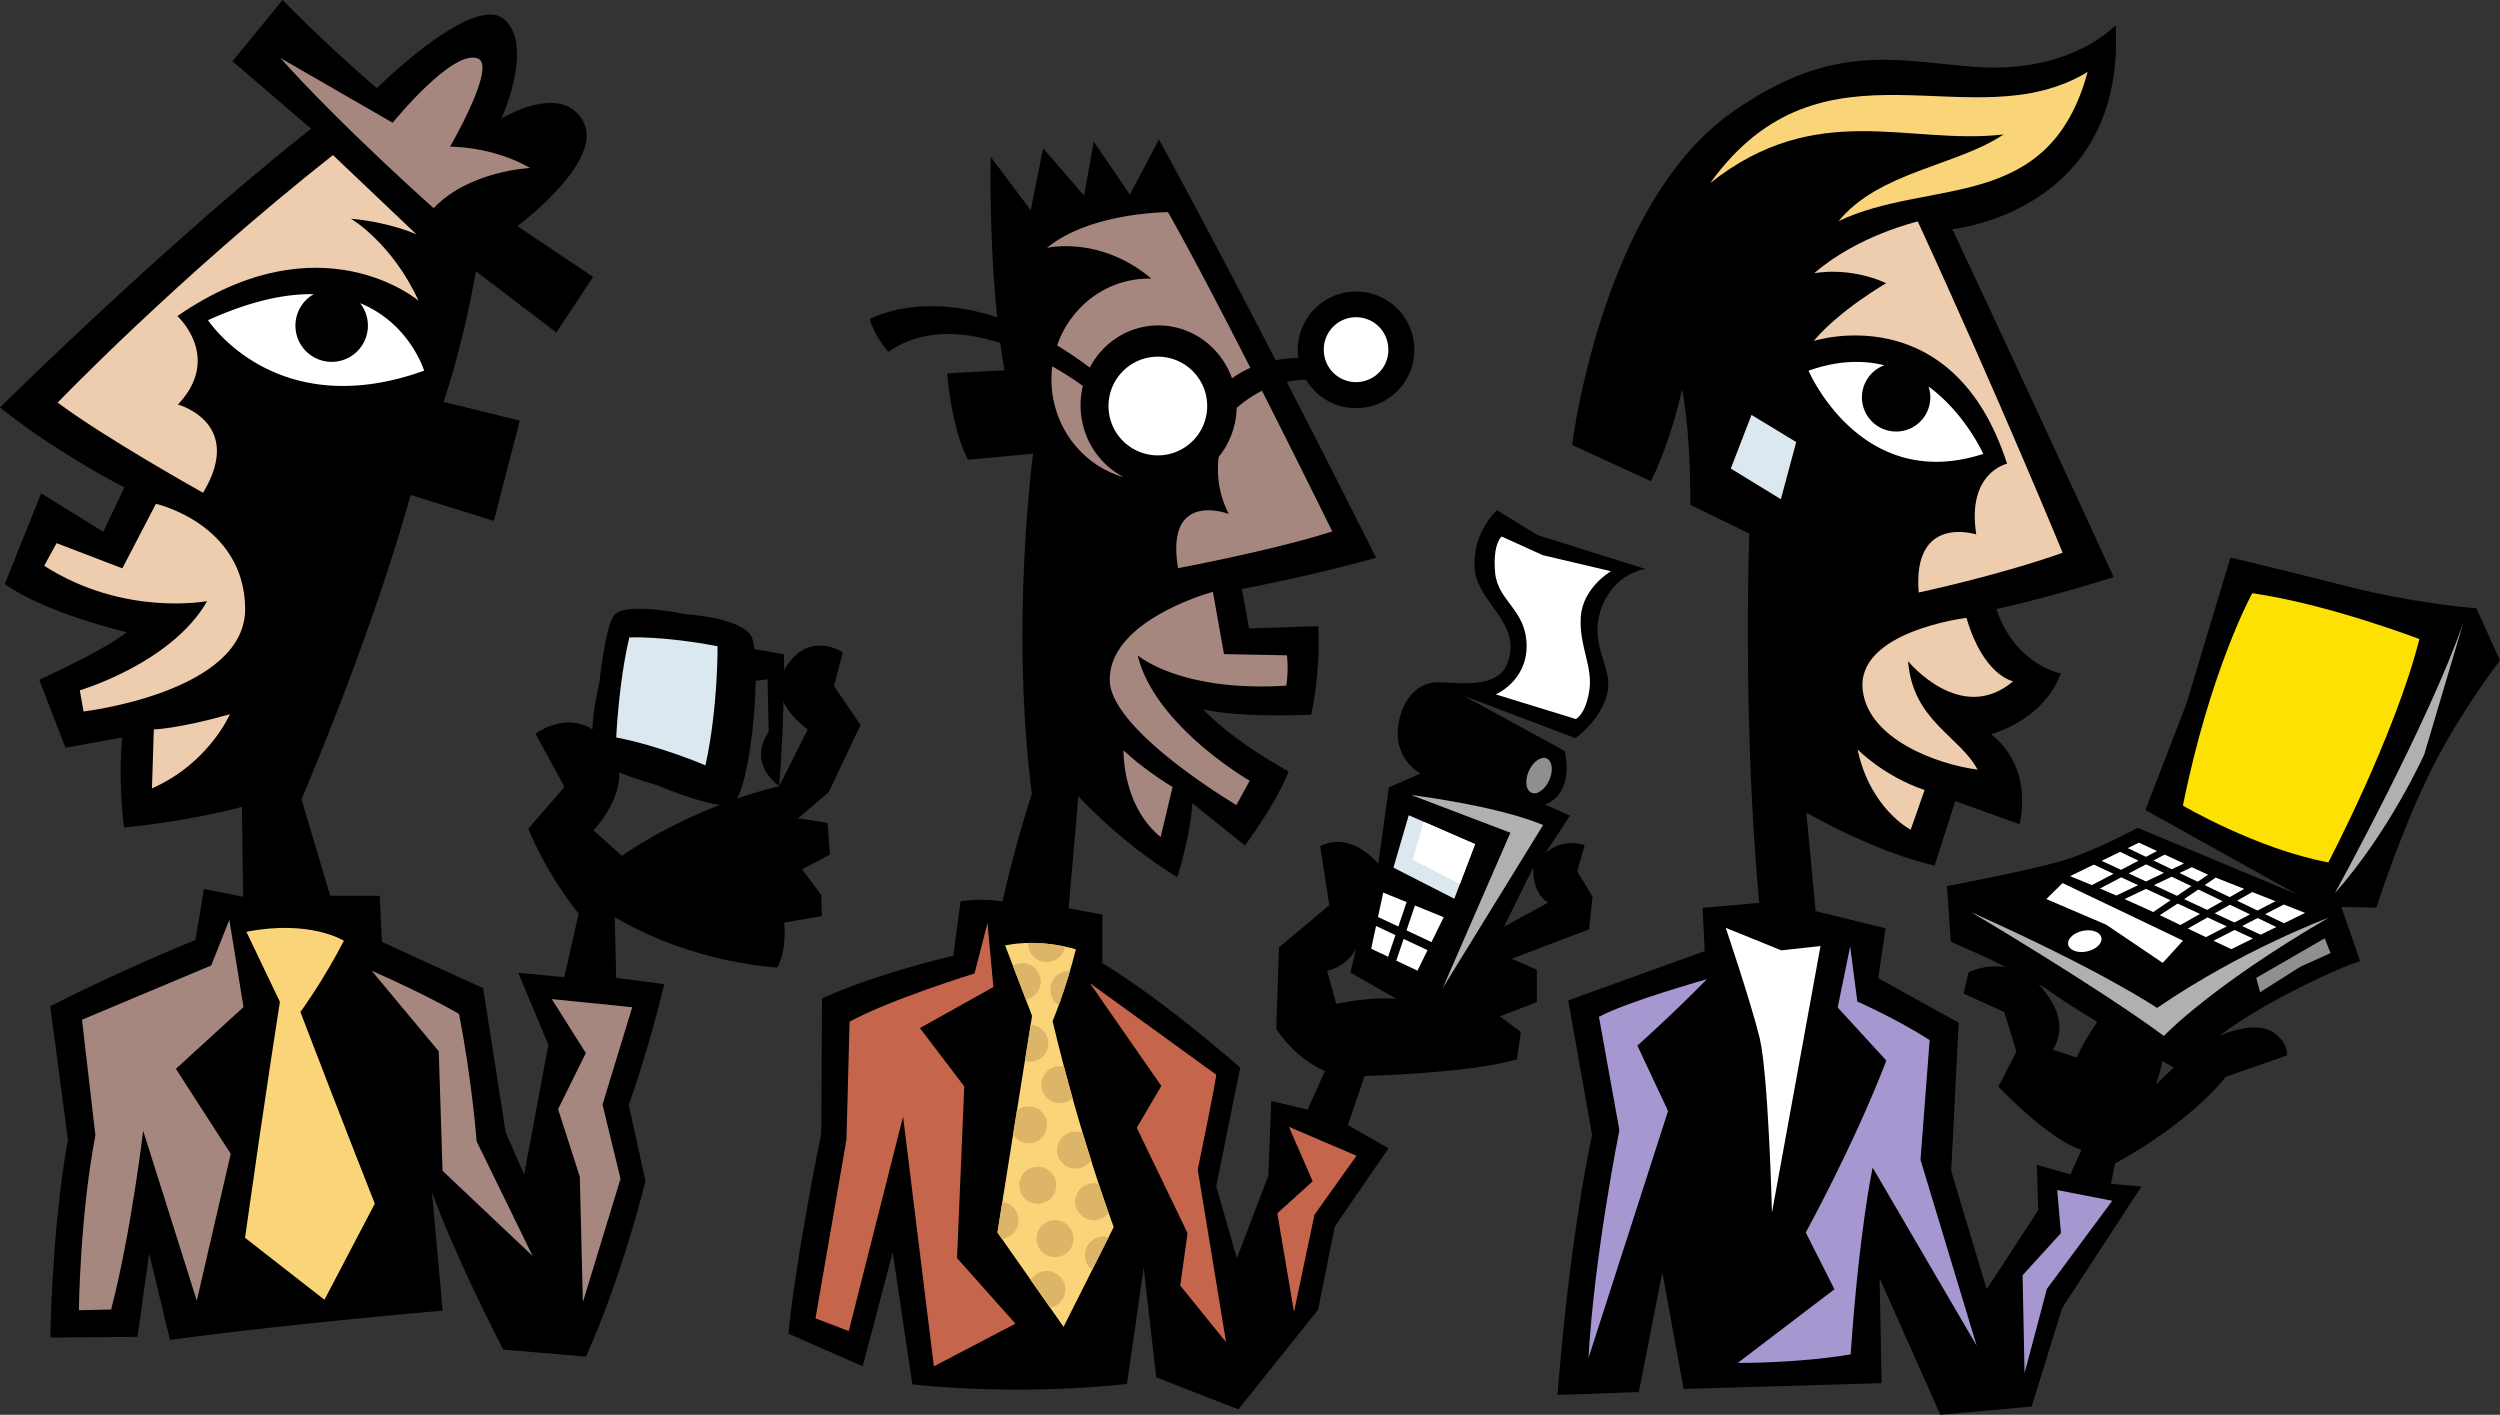
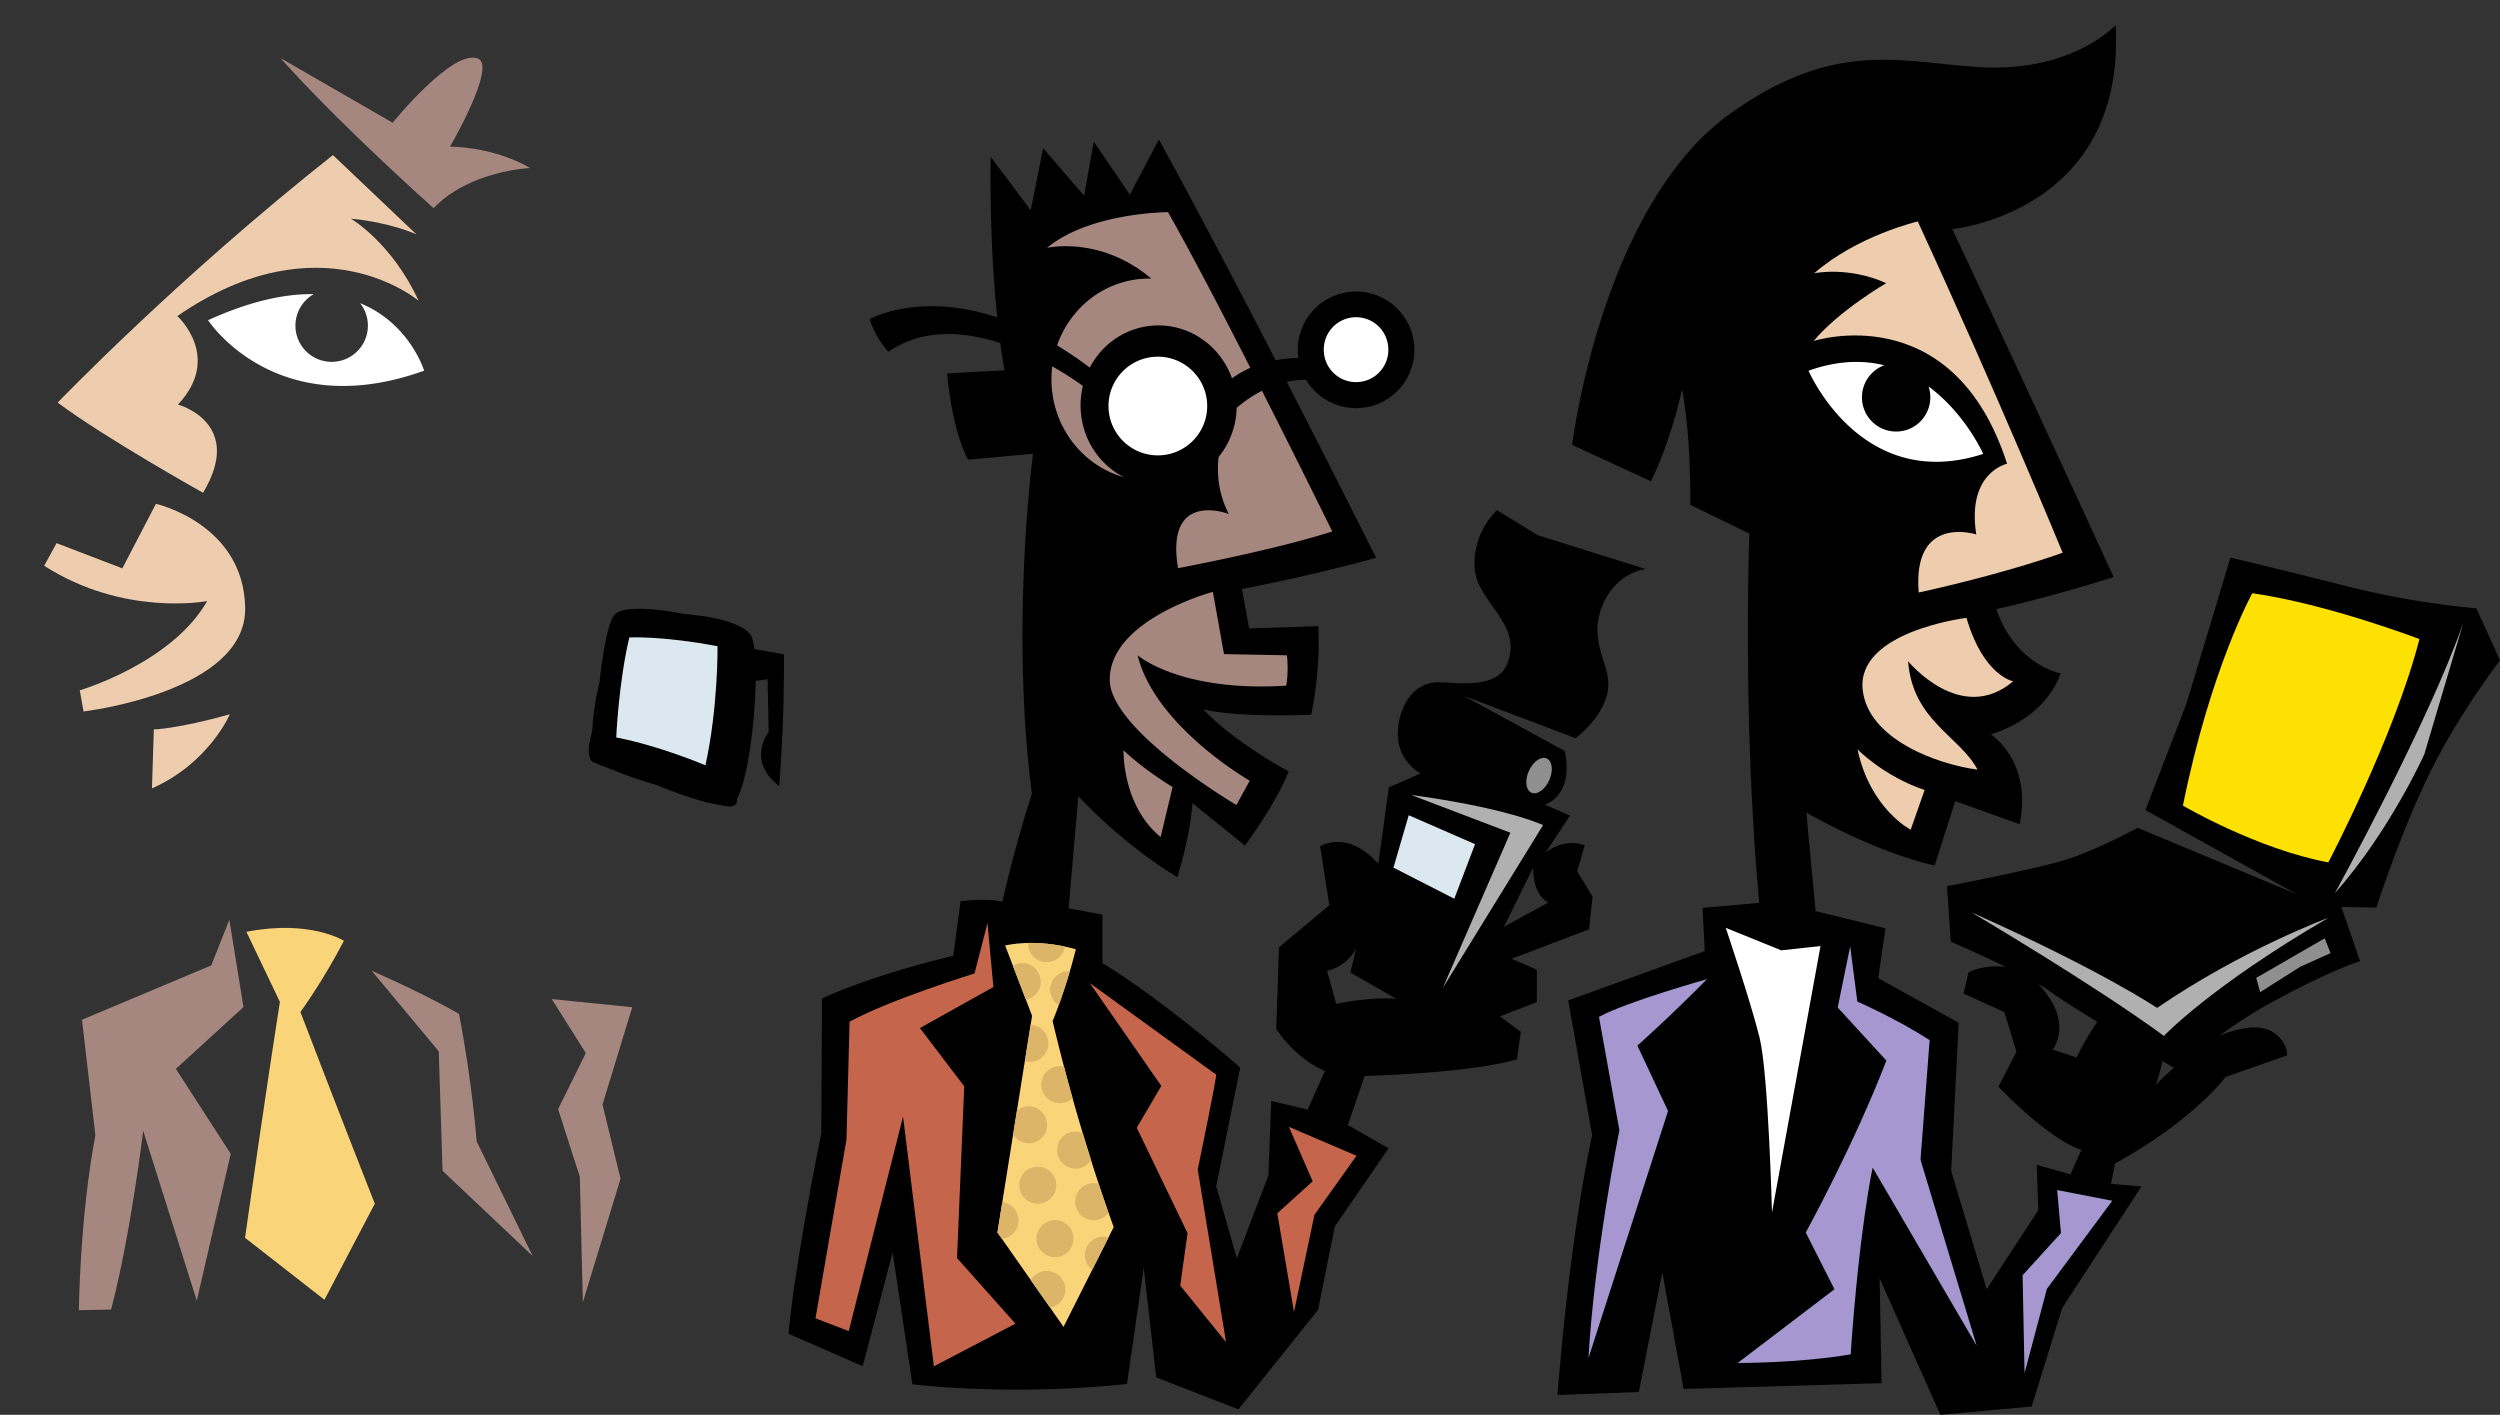
<svg xmlns="http://www.w3.org/2000/svg" width="720.005" height="407.458" viewBox="0 0 540.004 305.594">
  <rect x="0" y="0" width="540.004" height="305.594" fill="#333333" stroke="none" />
  <path style="fill:#000;fill-opacity:1;fill-rule:nonzero;stroke:none" d="M342.555 548.105c-2.176-8.714 17.433-13.558 19.27-14.55l9.554-5.227c-3.598-2.098-3.227-7.586-3.227-7.586.176-1.945 2.664-3.176 2.664-3.176 4.336-3.464 8.434-1.578 8.434-1.578l-1.605 5.567 3.324 5.511-.77 7.043-16.699 6.356 5.434 2.37-.012 7-7.977 3.071 4.52 3.352-.828 5.906c-9.832 3.04-32.91 3.621-32.91 3.621l-3.618 10.602 8.782 5.023-11.602 16.88-3.605 17.98-17.215 21.523-17.75-6.906-2.711-23.68-3.606 25.102c-25.593 2.707-46.363.066-46.363.066l-4.254-28.492-6.469 24.601-16.039-7.039c1.602-16.418 7.094-43.304 7.094-43.304l.152-29.082c11.579-5.36 28.36-9.247 28.36-9.247l1.57-11.769c6.031-.738 9.043.086 9.043.086 3.059-13.5 6.367-23.27 6.367-23.27-4.722-36.406.25-73.488.25-73.488l-14.043 1.297c-3.609-6.723-4.515-18.652-4.515-18.652l12.386-.653c-.34-1.926-.64-3.902-.906-5.894-7.789-2.524-16.719-3.246-24.195 1.898-3.227-3.828-4.008-7.062-4.008-7.062s10.496-6.02 27.54-.383c-1.833-17.508-1.407-34.668-1.407-34.668l8.64 11.527 2.672-13.406 8.86 10.27 2.082-11.688 7.797 11.45 6.289-11.907c8.242 15.086 17.273 32.324 25.199 47.676a29.045 29.045 0 0 1 4.914-.473c-.05-.36-.09-.73-.105-1.101-.368-6.946 4.968-12.868 11.91-13.235 6.945-.363 12.867 4.973 13.23 11.914.363 6.946-4.969 12.867-11.914 13.23a12.58 12.58 0 0 1-11.46-6.105 18.899 18.899 0 0 0-4.169.446 3897.136 3897.136 0 0 1 19.293 38.003c-14.46 4.016-28.988 6.747-28.988 6.747l1.57 8.519 14.93-.504c.539 10.262-1.531 19.137-1.531 19.137-17.45.633-23.336-1.192-23.336-1.192 7.02 7.391 18.472 13.422 18.472 13.422-2.726 7.059-9.453 16.012-9.453 16.012l-11.328-9.133c-.601 7.79-3.266 15.969-3.266 15.969-12.246-7.398-21.378-17.488-21.378-17.488l-2.106 24.226 7.3 1.344v10.492c13.77 8.403 29.766 22.574 29.766 22.574l-5.18 25.614 4.45 15.558 6.82-17.863.618-16.102 7.855 1.864 3.734-8.332c-6.824-3.016-10.507-9.106-10.507-9.106l.59-17.617 10.87-9.086-1.98-12.758c6.906-3.406 12.55 3.809 12.55 3.809 1.345 1.758 2.669 10.633-4.773 18.3 0 0-1.824 3.825-6.293 4.805l1.993 7.145s7.586-1.633 13.007-1.063l3.946-1.043" transform="translate(-36.969 -333.371)" />
  <path style="fill:#fff;fill-opacity:1;fill-rule:nonzero;stroke:none" d="M276.422 421.633c-.309-5.88 4.207-10.895 10.086-11.203 5.879-.309 10.894 4.21 11.203 10.086.305 5.879-4.207 10.894-10.09 11.203-5.875.308-10.89-4.207-11.2-10.086m46.501-12.328a6.971 6.971 0 1 1 13.922-.73 6.967 6.967 0 0 1-6.598 7.327 6.966 6.966 0 0 1-7.324-6.597" transform="translate(-36.969 -333.371)" />
  <path style="fill:#a6877f;fill-opacity:1;fill-rule:nonzero;stroke:none" d="M270.871 416.738a17.74 17.74 0 0 0-.473 5.117c.34 6.454 4.075 11.899 9.329 14.598-8.582-2.414-15.106-10.293-15.614-19.965-.07-1.355-.02-2.687.14-3.988a71.047 71.047 0 0 1 6.618 4.238zm38.691 1.04a2989.45 2989.45 0 0 1 15.18 30.386c-12.492 4.027-33.308 7.934-33.308 7.934-2.864-17.055 10.96-11.707 10.96-11.707-2.503-4.825-2.542-9.457-2.203-12.301a17.461 17.461 0 0 0 3.899-10.61 27.46 27.46 0 0 1 5.473-3.703zm-46.433-30.864c9.203-7.676 26.125-7.719 26.125-7.719 4.723 8.285 11.457 21.2 17.793 33.625a20.773 20.773 0 0 0-3.965 2.274c-2.473-6.98-9.16-11.805-16.754-11.406-6.101.32-11.273 3.933-13.965 9.082a83.726 83.726 0 0 0-7.058-4.79c2.777-8.027 10.008-13.945 18.773-14.406a19.508 19.508 0 0 1 1.586-.02c-11.066-9.343-22.535-6.64-22.535-6.64m35.824 74.296 2.402 13.45 13.59.258c.418 3.371-.14 6.555-.14 6.555-22.957 1.445-32.106-6.563-32.106-6.563 3.715 15.32 24.211 27.098 24.211 27.098l-2.879 5.242s-27.183-16.035-27.351-26.934c-.2-13.078 22.273-19.105 22.273-19.105m-19.297 34.223c4.59 4.367 10.598 7.93 10.598 7.93l-2.586 10.804c-8.36-6.836-8.012-18.734-8.012-18.734" transform="translate(-36.969 -333.371)" />
  <path style="fill:#c5664c;fill-opacity:1;fill-rule:nonzero;stroke:none" d="m250.27 532.762 1.27 13.808-15.868 8.864 9.574 12.59-1.555 37.093 12.61 14.168-17.613 9.211-6.657-53.934-11.734 46.325-7.18-2.754 6.692-38.625.671-25.453c8.872-4.84 26.985-10.414 26.985-10.414l2.805-10.88m22.105 12.958 27.273 19.765c.286.036-3.968 20.52-3.968 20.52l6.12 37.277-9.894-12.218 1.574-11.336-10.968-22.766 5.308-9.027-15.445-22.215m43 31.051 14.598 6.246-9.082 12.754-4.414 20.976-3.61-21.305 7.645-6.91-5.137-11.761" transform="translate(-36.969 -333.371)" />
  <path style="fill:#fad478;fill-opacity:1;fill-rule:nonzero;stroke:none" d="M254.078 537.586c7.672-1.598 15.285.84 15.285.84-2.261 8.969-5.031 15.508-5.031 15.508 6.098 25.687 13.2 44.488 13.2 44.488l-10.833 21.55-14.281-20.386 7.48-46.79-5.82-15.21" transform="translate(-36.969 -333.371)" />
  <path style="fill:#dcb568;fill-opacity:1;fill-rule:nonzero;stroke:none" d="M259.633 609.883a3.994 3.994 0 0 1 3.238-1.969 3.999 3.999 0 0 1 4.2 3.781 3.994 3.994 0 0 1-3.266 4.14zm9.594-16.738a3.998 3.998 0 0 1 5.058-4.063 324.682 324.682 0 0 0 2.13 6.25 3.997 3.997 0 0 1-7.188-2.188zm2.093 11.539a3.998 3.998 0 0 1 5.102-4.051l-3.531 7.02a3.973 3.973 0 0 1-1.57-2.97zm-10.457-3.555a3.994 3.994 0 0 1 3.782-4.2 3.995 3.995 0 1 1 .418 7.981 3.999 3.999 0 0 1-4.2-3.781zm-3.894-4.371a3.998 3.998 0 0 1-3.598 4.187l-.953-1.36 1.055-6.581a3.995 3.995 0 0 1 3.496 3.754zm.172-7.172a3.996 3.996 0 1 1 7.982-.417 3.996 3.996 0 0 1-7.982.417zm8.156-7.59a3.991 3.991 0 0 1 5.531-3.894c.625 2.09 1.23 4.054 1.805 5.87a3.975 3.975 0 0 1-3.137 1.805 3.989 3.989 0 0 1-4.2-3.78zm-8.676-8.71a3.973 3.973 0 0 1 2.383-.946 3.996 3.996 0 0 1 .418 7.98 3.997 3.997 0 0 1-3.621-1.902zm5.285-5.427a3.996 3.996 0 0 1 4.883-4.105 418.162 418.162 0 0 0 1.852 6.805 3.983 3.983 0 0 1-2.536 1.082 3.994 3.994 0 0 1-4.199-3.782zm-2.316-13.12a3.997 3.997 0 1 1-1.254 7.843zm4.242-7.384a3.996 3.996 0 0 1 4.234-4.199 123.595 123.595 0 0 1-2.414 7.348 3.99 3.99 0 0 1-1.82-3.149zm-4.781-9.949a5.266 5.266 0 0 1 0-.355c3.187-.063 6.043.379 7.937.777a3.996 3.996 0 0 1-7.937-.422zm-3.301 4.551a3.997 3.997 0 1 1 2.82 7.367l-2.82-7.367" transform="translate(-36.969 -333.371)" />
  <path style="fill:#000;fill-opacity:1;fill-rule:nonzero;stroke:none" d="m347.398 554.156-8.789-5.008-9.953-5.718 1.246-5.168 4.774-18.301 2.297-16.516 6.843-3.011s-6.804-3.399-4.433-12.25c1.156-4.332 4.152-7.598 8.504-7.446 4.351.153 12.383 1.34 14.558-3.797 3.778-8.918-6.558-13.277-6.965-21.011-.402-7.739 4.836-12.356 4.836-12.356l8.801 5.399 23.278 7.297s-6.79.734-9.583 8.64c-2.792 7.902 2.727 12.512 1.336 18.274-1.386 5.757-6.87 9.632-6.87 9.632l-24.133-9.144 21.828 11.922c2.004 9.87-4.325 11.57-4.325 11.57l5.434 2.371-5.266 8.031-2.664 3.176-6.328 12.813-8.133 16.246-6.293 4.355" transform="translate(-36.969 -333.371)" />
  <path style="fill:#b0b0b0;fill-opacity:1;fill-rule:nonzero;stroke:none" d="m348.61 546.773 21.675-35.191c-10.008-4.21-28.5-6.492-28.5-6.492l21.426 8.152-14.602 33.531" transform="translate(-36.969 -333.371)" />
  <path style="fill:#dce8f0;fill-opacity:1;fill-rule:nonzero;stroke:none" d="m337.957 520.785 3.297-11.32 14.328 6.246-4.484 11.785-13.141-6.71" transform="translate(-36.969 -333.371)" />
  <path style="fill:#8f8f8f;fill-opacity:1;fill-rule:nonzero;stroke:none" d="M367.2 499.914c.91-2.043 2.636-3.258 3.859-2.715 1.218.543 1.468 2.64.558 4.684-.906 2.043-2.633 3.262-3.855 2.715-1.219-.543-1.473-2.637-.563-4.684" transform="translate(-36.969 -333.371)" />
-   <path style="fill:#fff;fill-opacity:1;fill-rule:nonzero;stroke:none" d="m336.805 540.031-3.66-1.734 1.054-4.91 4.188 1.968zm8.511-1.422-2.171 4.43-4.579-2.172 1.586-4.683zm-2.722-9.648 6.21 2.535-2.632 5.371-5.395-2.531zm-6.848-2.793 5.055 2.062-1.79 5.278-4.394-2.067 1.13-5.273m6.355-7.094 2.386-8.199 11.094 4.836-3.266 8.578-10.214-5.215m17.953-35.711s6.785-2.883 6.664-10.633c-.121-7.753-6.223-9.425-6.797-15.66-.578-6.23 1.398-7.816 1.398-7.816l8.899 4.039 14.703 3.465s-6.078 3.554-6.496 9.844c-.418 6.285 2.656 10.71 1.832 15.953-.824 5.257-2.914 6.129-2.914 6.129l-17.29-5.32" transform="translate(-36.969 -333.371)" />
  <path style="fill:#000;fill-opacity:1;fill-rule:nonzero;stroke:none" d="M516.363 557.102c3.797-1.625 8.653-2.665 11.516-.805 3.469 2.254 3.094 5.047 3.094 5.047l-13.262 4.636s-6.77 9.262-23.895 18.711l-.87 4.399 6.574.566-17.118 26.239-6.593 21.289-19.72 1.78-13.12-29.487.43 22.66-42.762 1.242-4.606-25.16-5.07 25.828-17.566.64c2.832-35.82 7.476-56.16 7.476-56.16l-5.168-29.066 29.492-10.652-.468-9.336 12.238-1.086c-3.684-40.336-2.125-79.762-2.125-79.762l-12.777-6.215c.164-15.875-1.758-24.902-1.758-24.902-2.883 12.574-6.743 19.8-6.743 19.8l-17-7.843s6.305-51.781 34.31-71.668c22.694-16.117 36.71-10.914 53.835-9.926 19.965 1.149 29.246-9.086 29.246-9.086 2.2 40.488-35.289 44.07-35.289 44.07 16.293 34.625 34.852 75.168 34.852 75.168-14.848 4.672-25.329 6.903-25.329 6.903 4.09 12.101 13.907 13.894 13.907 13.894-3.723 10.227-15.067 13.145-15.067 13.145 9.496 7.418 6.149 19.422 6.149 19.422l-13.867-4.973-4.454 13.918c-13.644-3.16-27.714-11.465-27.714-11.465l2.004 21.313 15.109 3.699-1.586 10.781 17.383 9.621-1.621 32.028 7.672 25.53 11.132-17.058-.308-9.804 7.265 2.07 2.371-5.324s-5.792-1.207-17.933-13.633l3.906-7.547-2.62-8.566-8.806-4 1.067-4.579s2.527-1.34 6.043-1.285c.648.012 1.293.024 1.941.078 1.602.164 4.906.887 7.16 3.762.72.781 1.47 1.73 2.25 2.871 4.5 6.567.79 11.262.79 11.262l5.18 1.707s1.64-3.715 4.468-7.68c1.363-2.558 4.512-7.883 5.238-8.851.727-.97 5.567.242 5.082 2.175 1.453-1.449 5.813-2.175 5.57.97-.242 3.148-1.832 14.148-1.832 14.148a41.034 41.034 0 0 1-1.433 5.132s1.5-1.566 3.89-3.683c1.797-1.555 6.993-6.2 9.84-6.902" transform="translate(-36.969 -333.371)" />
-   <path style="fill:#fad478;fill-opacity:1;fill-rule:nonzero;stroke:none" d="M487.902 348.902c-8.316 30.727-34.007 22.82-53.789 32.223 8.742-10.684 25.57-11.93 35.625-18.71-20.531 2.386-40.265-7.778-63.36 10.495 24.474-33.91 56.544-8.8 81.524-24.008" transform="translate(-36.969 -333.371)" />
  <path style="fill:#fff;fill-opacity:1;fill-rule:nonzero;stroke:none" d="M427.617 413.445c6.262-2.234 11.707-2.32 16.363-1.175a7.385 7.385 0 1 0 9.781 5.395 7.917 7.917 0 0 0-.226-.821c7.985 5.883 11.813 14.57 11.813 14.57-26.395 8.578-37.73-17.969-37.73-17.969" transform="translate(-36.969 -333.371)" />
-   <path style="fill:#dce8f0;fill-opacity:1;fill-rule:nonzero;stroke:none" d="m415.293 422.992 9.66 5.867-3.316 12.34-10.813-6.613 4.469-11.594" transform="translate(-36.969 -333.371)" />
  <path style="fill:#eeccae;fill-opacity:1;fill-rule:nonzero;stroke:none" d="M428.836 392.395c9.398-8.184 22.375-11.192 22.375-11.192 17.453 37.871 31.297 71.563 31.297 71.563-14.043 4.964-31.094 8.586-31.094 8.586-1.39-17.028 12.434-12.543 12.434-12.543-2.11-13.41 6.652-15.274 6.652-15.274-11.68-36.262-41.773-26.515-41.773-26.515 5.523-6.618 15.664-12.485 15.664-12.485-8.211-3.7-15.555-2.14-15.555-2.14m32.898 74.437c3.668 12.586 10.09 13.695 10.09 13.695-11.328 9.586-22.703-4.332-22.703-4.332 1.012 12.903 11.094 16.082 15.004 23.418-8.656-1.129-23.535-6.508-24.8-17.129-1.528-12.773 22.41-15.652 22.41-15.652m-9.047 37.191-3.008 8.563s-8.743-4.453-11.485-17.36c0 0 5.551 5.75 14.493 8.797" transform="translate(-36.969 -333.371)" />
  <path style="fill:#fff;fill-opacity:1;fill-rule:nonzero;stroke:none" d="m409.727 533.785 11.996 4.86 8.48-.93-10.484 57.566s-.762-29.976-2.672-37.75c-1.906-7.77-7.32-23.746-7.32-23.746" transform="translate(-36.969 -333.371)" />
  <path style="fill:#a697d1;fill-opacity:1;fill-rule:nonzero;stroke:none" d="M382.348 553.008c6.187-3.332 23.32-8.13 23.32-8.13-7.91 8.056-15.023 14.337-15.023 14.337l6.628 14.133-17.183 53.347c1.2-21.96 6.668-49.195 6.668-49.195l-4.41-24.492m54.265-15.218 1.543 11.917s8.485 3.723 15.621 8.328l-1.976 25.844 12.136 40.18-22.468-38.485s-2.88 13.102-4.754 40.344c-11.61 1.953-24.395 1.848-24.395 1.848l20.895-15.918-6.2-12.25s10.497-19.098 17.407-37.141l-10.508-11.465 2.7-13.203m44.71 52.637 11.899 2.312-14.118 19.035-4.828 18.204-.425-21.153 8.285-9.101-.813-9.297" transform="translate(-36.969 -333.371)" />
  <path style="fill:#000;fill-opacity:1;fill-rule:nonzero;stroke:none" d="M470.16 542.191c-5.875-2.867-11.816-5.402-11.816-5.402l-.828-12.004s17.828-3.402 24.918-5.488c7.09-2.09 16.265-7.117 16.265-7.117l34.34 14.332-32.66-18.176 8.855-22.934 9.512-31.593s10.36 2.449 25.281 6.226c14.922 3.781 27.84 4.719 27.84 4.719l5.106 11.266s-8.95 11.566-15.262 24.488c-6.316 12.922-11.441 28.902-11.441 28.902l-7.56-.133 4.036 11.707s-5.48 1.555-18.476 8.555a99.818 99.818 0 0 0-11.907 7.563c-1.75 2.203-7.558 8.98-7.558 8.98l-2.282-2.078-2.457-1.45c-2.77-1.316-14.058-8.44-14.058-8.44-4.305-2.641-8.207-5.106-10.047-6.466-.707-.52-1.61-1.093-2.64-1.695l-7.16-3.762" transform="translate(-36.969 -333.371)" />
  <path style="fill:#b0b0b0;fill-opacity:1;fill-rule:nonzero;stroke:none" d="M462.781 530.426c28.176 12.562 40.117 20.656 40.117 20.656 18.391-12.605 37.016-19.469 37.016-19.469-25.605 14.914-35.535 25.524-35.535 25.524-14.645-10.79-41.598-26.711-41.598-26.711" transform="translate(-36.969 -333.371)" />
  <path style="fill:#fde102;fill-opacity:1;fill-rule:nonzero;stroke:none" d="M508.484 507.387c5.922-29.453 14.977-45.883 14.977-45.883 16.336 2.34 36.11 9.906 36.11 9.906-5.38 21.055-19.684 48.242-19.684 48.242-15.489-2.906-31.403-12.265-31.403-12.265" transform="translate(-36.969 -333.371)" />
  <path style="fill:#b0b0b0;fill-opacity:1;fill-rule:nonzero;stroke:none" d="M541.3 526.305c11.845-13.344 19.321-30 19.321-30l8.438-28.461c-7.422 21.488-27.758 58.46-27.758 58.46" transform="translate(-36.969 -333.371)" />
  <path style="fill:#8f8f8f;fill-opacity:1;fill-rule:nonzero;stroke:none" d="m524.313 544.594.851 3.09 8.688-5.504 6.52-2.938-1.263-3.195-14.797 8.547" transform="translate(-36.969 -333.371)" />
-   <path style="fill:#fff;fill-opacity:1;fill-rule:nonzero;stroke:none" d="m484.11 522.617 5.12-2.488 4.266 1.98-4.68 2.45c-2.812-1.176-4.707-1.942-4.707-1.942m34.531 6.173 4.34 2.089-3.382 1.75-4.25-1.977 3.293-1.863m-6.836-3.289 5.242 2.523-3.32 1.88-4.985-2.317 3.063-2.086m-5.739-2.758 4.227 2.031-3.082 2.102-4.984-2.313 3.84-1.82m-5.555 1.024-3.735-1.735 3.743-1.96 3.863 1.859-3.871 1.836m2.972 7.281 3.864-2.508 4.828 2.242-4.23 2.395-4.462-2.13m-1.414-.667a307 307 0 0 0-6.21-2.805l4.656-2.203 5.296 2.457-3.742 2.55m-7.976-3.573c-1.242-.54-2.438-1.047-3.54-1.516l4.602-2.41 3.649 1.695-4.711 2.23m19.359 8.989-3.906-1.856 4.246-2.402 4.168 1.934-4.508 2.324m10.164.301-4.668 2.3-3.844-1.816 4.524-2.336 3.988 1.852m5.043-2.484-3.37 1.66-4.028-1.868 3.36-1.734 4.038 1.941m1.625-4.863 4.582 1.809-4.55 2.242-4.079-1.961 4.047-2.09m-6.82-2.687 5.023 1.98-3.89 2.008-4.418-2.129 3.285-1.86m-7.902-3.12 6.164 2.433-3.141 1.781-5.395-2.597 2.371-1.618m-5.156-2.249 3.153 1.46.37.149-2.25 1.531-3.921-1.887 2.648-1.254m-5.859-2.722 4.144 1.926-2.617 1.242-3.949-1.903 2.422-1.265m-7.973-1.402 2.418-1.176 3.895 1.808-2.395 1.25-3.918-1.883m-5.656 2.751 3.992-1.942 3.977 1.914-3.77 1.977-4.199-1.95m-11.938 8.251 12.954 5.554 12.191 8.235 4.379-4.805-16.77-8.016-9.242-4.406-3.512 3.438m4.727 9.863c-.258-1.223 1.133-2.555 3.113-2.977 1.98-.418 3.793.23 4.051 1.453.262 1.223-1.133 2.555-3.11 2.977-1.98.418-3.792-.23-4.054-1.453" transform="translate(-36.969 -333.371)" />
-   <path style="fill:#000;fill-opacity:1;fill-rule:nonzero;stroke:none" d="m206.313 478.172.156-.277c5.062-8.633 12.543-3.625 12.543-3.625l-1.899 7.277 5.727 8.41-6.86 14.52-6.66 5.644 6.414.988.5 6.86-6.027 3.183 4.152 5.504.102 4.582-8.11 1.426s.665 5.77-1.472 9.684c0 0-17.91-.735-35.133-10.88l.324 13.126 10.364 1.355s-3.008 13.004-7.653 26.074l3.61 16.434s-4.828 20.047-12.856 37.953l-17.867-1.535s-10.05-19.285-15.414-34.063l2.332 25.665s-32.488 2.765-58.906 6.312l-4.493-18.68-2.515 18.02-18.813.156s.235-22.996 3.786-42.71l-3.82-28.848s13.21-6.868 31.359-14.32l1.851-11.012 8.453 1.671-.265-19.425s-9.801 2.855-25.446 4.488c0 0-1.336-9.277-.43-19.461l-12.222 2.219-5.684-14.676s14.172-6.422 18.922-10.293c0 0-17.05-3.883-26.363-10.395l7.863-19.593 13.414 8.316 4.567-9.59s-14.211-7.183-26.875-17.265c0 0 35.468-35.145 67.207-60.215L87.19 346.598l10.817-13.227s8.351 8.707 20.363 19.043c0 0 20.832-20.613 27.469-14.894 6.633 5.722-.578 21.472-.578 21.472s13.008-7.984 17.683.61c4.676 8.593-14.218 22.613-14.218 22.613l16.343 10.965-7.933 12.015-17.38-13.246s-2.269 14.11-6.972 28.227l16.457 4.054-5.601 21.657-17.996-5.614s-6.79 26.094-23.56 65.735l6.204 20.84 10.688.015.492 9.965 21.867 9.992 4.855 31.13 3.997 9.112 5.234-27.992-6.508-15.566 9.941.945 3.11-13.73s-6.57-7.907-10.887-18.336l7.828-9.031-6.27-11.497s6.321-4.765 12.286-.925c3.148 2.34 5.793 5.062 5.773 9.28.34 6.403-5.539 12.52-5.539 12.52l6.149 5.508s8.222-5.984 21.175-11c1.391-.633 3.665-1.347 3.665-1.347a104.185 104.185 0 0 1 9.125-2.707l6.195-12.282s-3.617-2.41-5.258-5.941c-.594-1.547-.934-4.496.106-6.79" transform="translate(-36.969 -333.371)" />
  <path style="fill:#a6877f;fill-opacity:1;fill-rule:nonzero;stroke:none" d="M97.535 345.906c13.195 14.746 33.094 32.434 33.094 32.434 7.695-8.13 20.844-8.68 20.844-8.68-8.196-4.738-17.297-4.605-17.297-4.605s10.07-17.332 6.066-19.028c-5.406-2.28-18.46 13.856-18.46 13.856l-24.247-13.977" transform="translate(-36.969 -333.371)" />
  <path style="fill:#eeccae;fill-opacity:1;fill-rule:nonzero;stroke:none" d="M108.883 366.867c-33.59 26.528-59.457 53.461-59.457 53.461 10.176 7.625 31.402 19.485 31.402 19.485 9.106-15.145-5.422-19.06-5.422-19.06 9.676-10.245-.129-19.112-.129-19.112 30.97-21.356 52.11-3.301 52.11-3.301-5.742-12.527-14.61-17.735-14.61-17.735 8.684.825 14.141 3.391 14.141 3.391l-18.035-17.129m-59.695 83.824-2.672 4.887c17.265 11.086 35.199 7.629 35.199 7.629-7.64 13.418-27.512 19.273-27.512 19.273l.809 4.57s35.183-4.144 34.914-22.347c-.266-18.207-19.274-22.508-19.274-22.508l-7.257 13.938-14.208-5.442m21.008 40.235-.402 12.73c12.293-5.406 16.824-15.996 16.824-15.996-11.508 3.203-16.422 3.266-16.422 3.266" transform="translate(-36.969 -333.371)" />
  <path style="fill:#fff;fill-opacity:1;fill-rule:nonzero;stroke:none" d="M81.91 402.531c9.246-4.199 16.75-5.722 22.817-5.62a7.832 7.832 0 0 0-3.825 8.16 7.827 7.827 0 1 0 13.852-6.212c10.746 4.375 13.824 14.579 13.824 14.579-32.113 11.55-46.668-10.907-46.668-10.907" transform="translate(-36.969 -333.371)" />
  <path style="fill:#fad478;fill-opacity:1;fill-rule:nonzero;stroke:none" d="M90.191 534.64c13.79-2.699 21.063 1.942 21.063 1.942-4.617 8.89-9.399 15.379-9.399 15.379 9.465 24.71 16.075 41.402 16.075 41.402l-10.88 20.758-17.155-13.383c4.207-29.914 7.535-50.953 7.535-50.953l-7.239-15.144" transform="translate(-36.969 -333.371)" />
  <path style="fill:#a6877f;fill-opacity:1;fill-rule:nonzero;stroke:none" d="m54.008 616.383 6.965-.153c4.332-16.64 6.918-38.632 6.918-38.632l11.582 36.715 7.336-31.708-11.852-18.363 14.606-13.34-3.055-18.84-3.918 9.844-27.91 11.73 2.894 24.973c-3.367 17.551-3.566 37.774-3.566 37.774m63.238-73.328c12.25 5.379 18.871 9.328 18.871 9.328 2.883 14.828 3.801 27.508 3.801 27.508l12.094 24.77-19.45-18.388-.82-25.816-14.496-17.402m38.906 6.117 17.38 1.758-6.419 21.03 3.89 16.032-8.132 26.64-.66-27.081-4.695-14.606 5.996-12.117-7.36-11.656" transform="translate(-36.969 -333.371)" />
  <path style="fill:#000;fill-opacity:1;fill-rule:nonzero;stroke:none" d="M164.922 490.93c.191-4.868 1.535-10.223 1.535-10.223s1.262-12.5 3.309-14.602c2.672-2.746 15.21-.078 15.21-.078s11.286.664 14.07 4.418c.403.547.696 1.645.892 3.13l6.378 1.136c.004 1.172.004 2.328-.004 3.46l-.105 6.79c-.27 10.742-.938 18.223-.938 18.223-7.21-5.653-2.261-11.7-2.261-11.7l-.242-11.394-2.555.355c-.145 9.102-1.781 21.48-4.067 25.446 0 0 .739 2.558-3.664 1.347-4.925-.582-13.75-4.328-13.75-4.328s-4.355-1.18-8.035-2.699c-3.785-1.434-5.812-2.3-5.812-2.3s-1.2-1.138-.578-4.06l.617-2.921" transform="translate(-36.969 -333.371)" />
  <path style="fill:#dce8f0;fill-opacity:1;fill-rule:nonzero;stroke:none" d="M172.91 471.055c-2.324 9.703-2.836 21.61-2.836 21.61 9.488 1.82 19.274 6.022 19.274 6.022 2.77-12.683 2.613-25.734 2.613-25.734-11.965-2.265-19.05-1.898-19.05-1.898" transform="translate(-36.969 -333.371)" />
</svg>